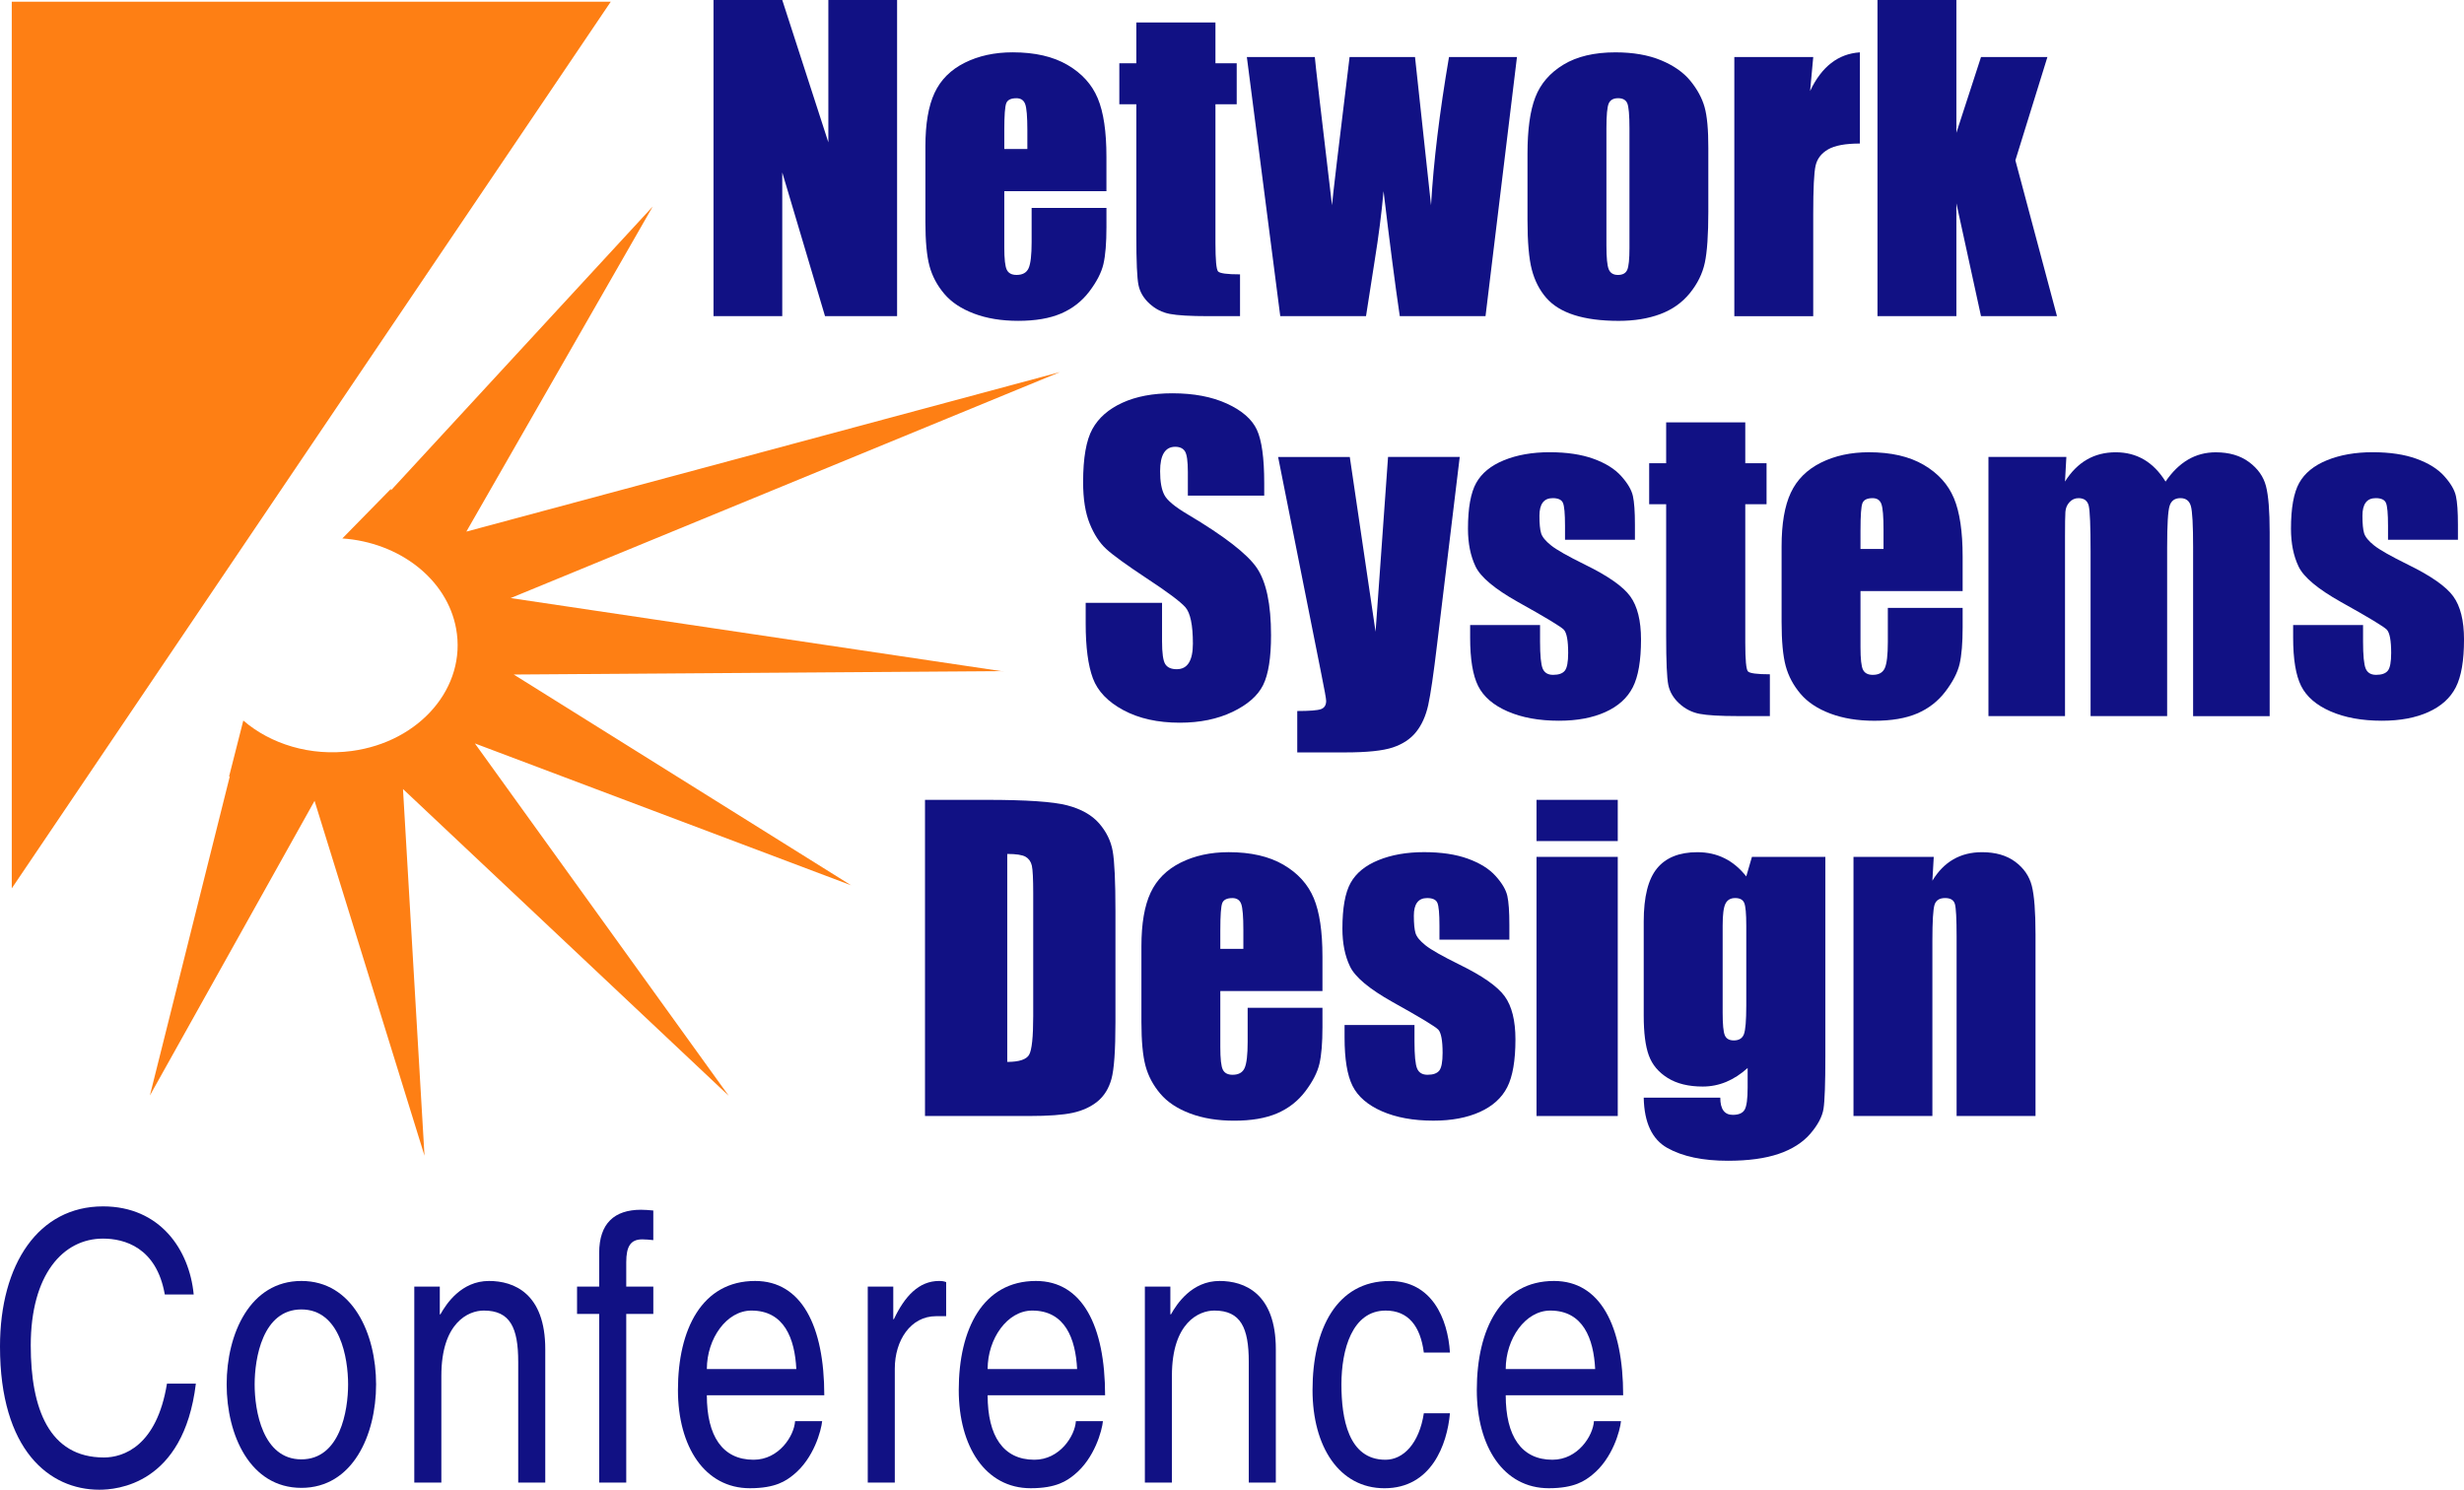
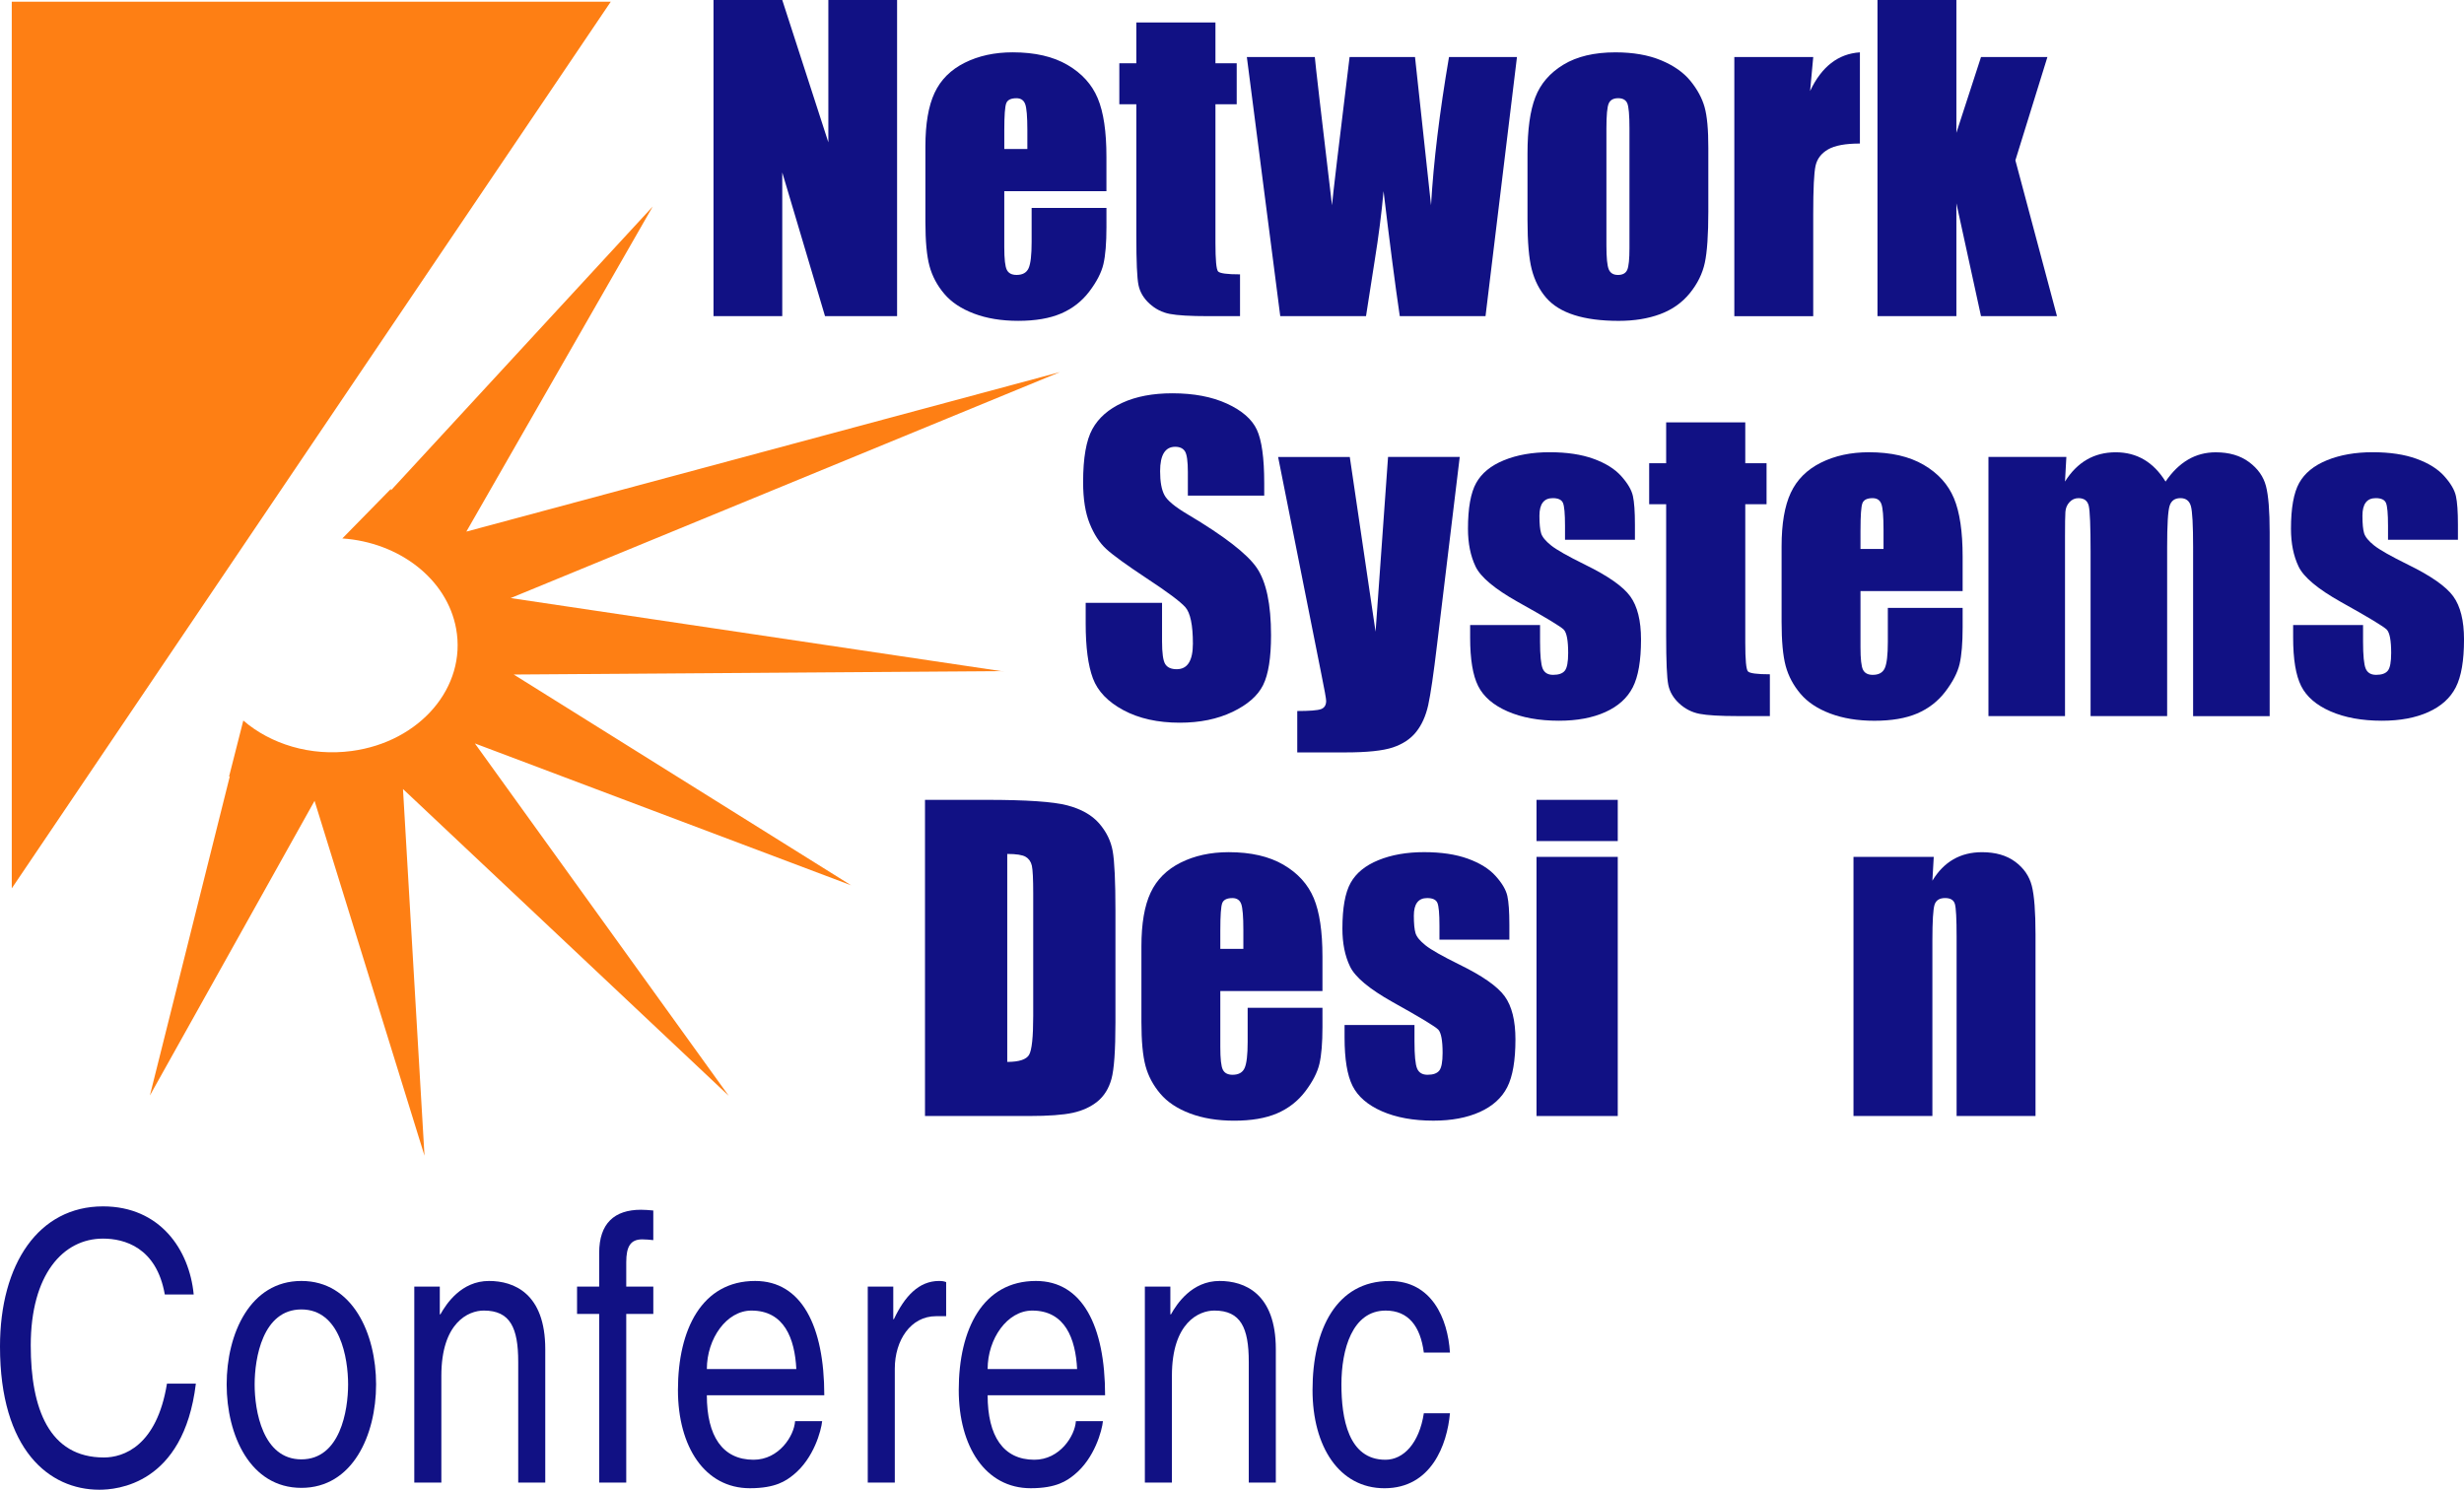
<svg xmlns="http://www.w3.org/2000/svg" version="1.1" x="0px" y="0px" width="147.845px" height="89.4px" viewBox="0 0 147.845 89.4" enable-background="new 0 0 147.845 89.4" xml:space="preserve">
  <g id="Layer_2">
</g>
  <g id="Layer_1">
    <g>
      <g>
        <path fill="#111184" d="M49.702,0h4.125v18.973h-4.324l-2.566-8.625v8.625h-4.125V0h4.125l2.766,8.543V0z" />
-         <path fill="#111184" d="M60.26,7.805c0-0.875,0.039-1.412,0.118-1.611c0.077-0.199,0.281-0.299,0.609-0.299     c0.266,0,0.441,0.117,0.526,0.352C61.6,6.48,61.643,7,61.643,7.805v1.137H60.26V7.805z M65.867,5.9     c-0.348-0.832-0.952-1.5-1.816-2.004c-0.863-0.504-1.959-0.756-3.287-0.756c-1.086,0-2.047,0.209-2.882,0.627     c-0.836,0.418-1.438,1.02-1.805,1.805c-0.368,0.785-0.551,1.857-0.551,3.217v4.535c0,1.157,0.082,2.037,0.246,2.643     c0.164,0.606,0.459,1.16,0.885,1.664c0.425,0.504,1.021,0.9,1.787,1.189c0.765,0.289,1.648,0.434,2.648,0.434     c1.032,0,1.889-0.146,2.573-0.439c0.683-0.293,1.248-0.732,1.693-1.318s0.729-1.137,0.85-1.652     c0.12-0.516,0.181-1.254,0.181-2.215V12.48H61.9v2.051c0,0.773-0.061,1.295-0.181,1.564c-0.121,0.27-0.362,0.404-0.721,0.404     c-0.29,0-0.485-0.102-0.586-0.305c-0.103-0.203-0.153-0.656-0.153-1.359v-3.363h6.129V9.41C66.389,7.902,66.216,6.732,65.867,5.9     z" />
+         <path fill="#111184" d="M60.26,7.805c0-0.875,0.039-1.412,0.118-1.611c0.077-0.199,0.281-0.299,0.609-0.299     c0.266,0,0.441,0.117,0.526,0.352C61.6,6.48,61.643,7,61.643,7.805v1.137H60.26V7.805M65.867,5.9     c-0.348-0.832-0.952-1.5-1.816-2.004c-0.863-0.504-1.959-0.756-3.287-0.756c-1.086,0-2.047,0.209-2.882,0.627     c-0.836,0.418-1.438,1.02-1.805,1.805c-0.368,0.785-0.551,1.857-0.551,3.217v4.535c0,1.157,0.082,2.037,0.246,2.643     c0.164,0.606,0.459,1.16,0.885,1.664c0.425,0.504,1.021,0.9,1.787,1.189c0.765,0.289,1.648,0.434,2.648,0.434     c1.032,0,1.889-0.146,2.573-0.439c0.683-0.293,1.248-0.732,1.693-1.318s0.729-1.137,0.85-1.652     c0.12-0.516,0.181-1.254,0.181-2.215V12.48H61.9v2.051c0,0.773-0.061,1.295-0.181,1.564c-0.121,0.27-0.362,0.404-0.721,0.404     c-0.29,0-0.485-0.102-0.586-0.305c-0.103-0.203-0.153-0.656-0.153-1.359v-3.363h6.129V9.41C66.389,7.902,66.216,6.732,65.867,5.9     z" />
        <path fill="#111184" d="M68.183,1.348h4.746v2.449h1.276v2.461h-1.276v8.32c0,1.023,0.052,1.594,0.158,1.711     c0.105,0.117,0.545,0.176,1.317,0.176v2.508h-1.909c-1.078,0-1.849-0.045-2.309-0.135c-0.462-0.09-0.867-0.297-1.22-0.621     c-0.351-0.324-0.57-0.695-0.655-1.113c-0.087-0.418-0.129-1.4-0.129-2.947V6.258h-1.02V3.797h1.02V1.348z" />
        <path fill="#111184" d="M86.943,3.422h4.078l-1.887,15.551H83.99c-0.281-1.898-0.605-4.398-0.973-7.5     c-0.125,1.359-0.301,2.734-0.527,4.125l-0.527,3.375h-5.145L74.814,3.422h4.078c0.031,0.406,0.375,3.372,1.031,8.895     c0.047-0.562,0.398-3.527,1.055-8.895h3.926l0.961,8.895C86.014,9.723,86.373,6.758,86.943,3.422z" />
        <path fill="#111184" d="M97.637,16.195c-0.09,0.203-0.275,0.305-0.557,0.305c-0.273,0-0.457-0.111-0.551-0.334     s-0.141-0.701-0.141-1.436v-7.02c0-0.797,0.047-1.299,0.141-1.506s0.281-0.311,0.562-0.311s0.465,0.104,0.551,0.311     c0.085,0.207,0.129,0.709,0.129,1.506v7.172C97.771,15.555,97.727,15.992,97.637,16.195z M102.277,6.422     c-0.152-0.539-0.436-1.062-0.85-1.57c-0.414-0.507-1.002-0.92-1.764-1.236s-1.674-0.475-2.736-0.475     c-1.266,0-2.305,0.246-3.117,0.738s-1.375,1.145-1.688,1.957s-0.469,1.941-0.469,3.387v3.984c0,1.32,0.086,2.311,0.258,2.971     s0.459,1.223,0.861,1.688s0.967,0.812,1.693,1.043s1.613,0.346,2.66,0.346c0.938,0,1.768-0.135,2.49-0.404     s1.314-0.688,1.775-1.254c0.46-0.566,0.762-1.176,0.902-1.828s0.211-1.678,0.211-3.076V8.883     C102.506,7.781,102.43,6.961,102.277,6.422z" />
        <path fill="#111184" d="M104.064,3.422h4.734l-0.188,2.039c0.688-1.461,1.684-2.234,2.988-2.32v5.473     c-0.867,0-1.504,0.117-1.91,0.352s-0.656,0.561-0.75,0.979s-0.141,1.381-0.141,2.889v6.141h-4.734V3.422z" />
        <path fill="#111184" d="M118.865,3.422h3.984l-1.922,6.199l2.496,9.352h-4.559l-1.477-6.773v6.773h-4.734V0h4.734v7.969     L118.865,3.422z" />
        <path fill="#111184" d="M75.856,28.992v0.75h-4.582v-1.406c0-0.656-0.059-1.074-0.176-1.254s-0.312-0.27-0.586-0.27     c-0.297,0-0.521,0.121-0.674,0.363c-0.152,0.243-0.229,0.609-0.229,1.102c0,0.633,0.086,1.109,0.258,1.43     c0.164,0.32,0.629,0.707,1.395,1.16c2.195,1.305,3.578,2.375,4.148,3.211s0.855,2.184,0.855,4.043     c0,1.352-0.158,2.348-0.475,2.988s-0.929,1.178-1.834,1.611c-0.906,0.434-1.961,0.65-3.164,0.65c-1.32,0-2.447-0.25-3.381-0.75     s-1.545-1.137-1.834-1.91s-0.434-1.871-0.434-3.293v-1.242h4.582v2.309c0,0.711,0.064,1.168,0.193,1.371s0.357,0.305,0.686,0.305     s0.572-0.129,0.732-0.387s0.24-0.641,0.24-1.148c0-1.117-0.152-1.848-0.457-2.191c-0.313-0.344-1.082-0.918-2.309-1.723     c-1.227-0.812-2.039-1.402-2.438-1.77s-0.729-0.875-0.99-1.523c-0.262-0.648-0.393-1.477-0.393-2.484     c0-1.453,0.186-2.516,0.557-3.188s0.971-1.197,1.799-1.576s1.828-0.568,3-0.568c1.281,0,2.373,0.207,3.275,0.621     s1.5,0.936,1.793,1.564S75.856,27.484,75.856,28.992z" />
        <path fill="#111184" d="M83.286,27.422h4.301l-1.359,11.25c-0.211,1.781-0.39,2.997-0.533,3.645     c-0.145,0.648-0.385,1.184-0.721,1.605s-0.803,0.732-1.4,0.932s-1.553,0.299-2.865,0.299h-2.871v-2.484     c0.734,0,1.207-0.037,1.418-0.111s0.316-0.24,0.316-0.498c0-0.125-0.098-0.668-0.293-1.629l-2.59-13.008h4.301l1.547,10.488     L83.286,27.422z" />
        <path fill="#111184" d="M98.099,31.488v0.902h-4.195v-0.844c0-0.719-0.041-1.174-0.123-1.365s-0.287-0.287-0.615-0.287     c-0.266,0-0.465,0.088-0.598,0.264s-0.199,0.439-0.199,0.791c0,0.477,0.032,0.826,0.1,1.049c0.066,0.223,0.266,0.467,0.598,0.732     c0.331,0.266,1.014,0.652,2.045,1.16c1.374,0.672,2.277,1.305,2.707,1.898s0.645,1.457,0.645,2.59     c0,1.266-0.164,2.221-0.492,2.865s-0.877,1.141-1.646,1.488s-1.697,0.521-2.783,0.521c-1.203,0-2.232-0.188-3.088-0.562     s-1.443-0.883-1.764-1.523s-0.48-1.609-0.48-2.906v-0.75h4.195v0.984c0,0.836,0.053,1.379,0.158,1.629s0.314,0.375,0.627,0.375     c0.336,0,0.57-0.084,0.703-0.252s0.199-0.521,0.199-1.061c0-0.742-0.086-1.207-0.258-1.395c-0.18-0.188-1.099-0.742-2.754-1.664     c-1.391-0.781-2.238-1.49-2.543-2.127s-0.457-1.393-0.457-2.268c0-1.242,0.164-2.158,0.492-2.748s0.885-1.045,1.67-1.365     s1.697-0.48,2.736-0.48c1.031,0,1.907,0.131,2.631,0.393c0.723,0.262,1.277,0.607,1.664,1.037s0.621,0.828,0.703,1.195     S98.099,30.707,98.099,31.488z" />
        <path fill="#111184" d="M99.974,25.348h4.746v2.449h1.277v2.461h-1.277v8.32c0,1.023,0.053,1.594,0.158,1.711     s0.545,0.176,1.318,0.176v2.508h-1.91c-1.078,0-1.848-0.045-2.309-0.135s-0.867-0.297-1.219-0.621s-0.57-0.695-0.656-1.113     s-0.129-1.4-0.129-2.947v-7.898h-1.02v-2.461h1.02V25.348z" />
        <path fill="#111184" d="M111.634,31.805c0-0.875,0.038-1.412,0.117-1.611c0.078-0.199,0.281-0.299,0.609-0.299     c0.266,0,0.441,0.117,0.527,0.352s0.129,0.754,0.129,1.559v1.137h-1.383V31.805z M117.241,29.9     c-0.349-0.832-0.953-1.5-1.816-2.004s-1.959-0.756-3.287-0.756c-1.087,0-2.047,0.209-2.883,0.627s-1.438,1.02-1.805,1.805     s-0.551,1.857-0.551,3.217v4.535c0,1.157,0.082,2.037,0.246,2.643c0.164,0.606,0.459,1.16,0.885,1.664     c0.425,0.504,1.021,0.9,1.787,1.189s1.648,0.434,2.648,0.434c1.031,0,1.889-0.146,2.572-0.439s1.248-0.732,1.693-1.318     s0.729-1.137,0.85-1.652c0.12-0.516,0.182-1.254,0.182-2.215V36.48h-4.488v2.051c0,0.773-0.062,1.295-0.182,1.564     c-0.121,0.27-0.361,0.404-0.721,0.404c-0.289,0-0.484-0.102-0.586-0.305c-0.103-0.203-0.152-0.656-0.152-1.359v-3.363h6.129     V33.41C117.763,31.902,117.589,30.732,117.241,29.9z" />
        <path fill="#111184" d="M119.31,27.422h4.676l-0.082,1.477c0.367-0.586,0.805-1.025,1.312-1.318s1.086-0.439,1.734-0.439     c1.266,0,2.262,0.586,2.988,1.758c0.398-0.586,0.848-1.025,1.348-1.318s1.055-0.439,1.664-0.439c0.805,0,1.471,0.195,1.998,0.586     s0.865,0.869,1.014,1.436s0.223,1.486,0.223,2.76v11.051h-4.594V32.836c0-1.328-0.045-2.15-0.135-2.467s-0.299-0.475-0.627-0.475     c-0.337,0-0.554,0.156-0.65,0.469c-0.098,0.312-0.146,1.137-0.146,2.473v10.137h-4.594v-9.879c0-1.523-0.038-2.438-0.111-2.742     c-0.074-0.305-0.279-0.457-0.615-0.457c-0.211,0-0.391,0.08-0.539,0.24s-0.23,0.355-0.246,0.586s-0.023,0.721-0.023,1.471v10.781     h-4.594V27.422z" />
        <path fill="#111184" d="M147.481,31.488v0.902h-4.195v-0.844c0-0.719-0.041-1.174-0.123-1.365s-0.287-0.287-0.615-0.287     c-0.266,0-0.465,0.088-0.598,0.264s-0.199,0.439-0.199,0.791c0,0.477,0.033,0.826,0.1,1.049s0.266,0.467,0.598,0.732     c0.331,0.266,1.014,0.652,2.045,1.16c1.374,0.672,2.277,1.305,2.707,1.898s0.645,1.457,0.645,2.59     c0,1.266-0.164,2.221-0.492,2.865s-0.877,1.141-1.646,1.488s-1.697,0.521-2.783,0.521c-1.203,0-2.232-0.188-3.088-0.562     s-1.443-0.883-1.764-1.523s-0.48-1.609-0.48-2.906v-0.75h4.195v0.984c0,0.836,0.053,1.379,0.158,1.629s0.314,0.375,0.627,0.375     c0.336,0,0.57-0.084,0.703-0.252s0.199-0.521,0.199-1.061c0-0.742-0.086-1.207-0.258-1.395c-0.18-0.188-1.099-0.742-2.754-1.664     c-1.391-0.781-2.238-1.49-2.543-2.127s-0.457-1.393-0.457-2.268c0-1.242,0.164-2.158,0.492-2.748s0.885-1.045,1.67-1.365     s1.697-0.48,2.736-0.48c1.031,0,1.907,0.131,2.631,0.393c0.723,0.262,1.277,0.607,1.664,1.037s0.621,0.828,0.703,1.195     S147.481,30.707,147.481,31.488z" />
        <path fill="#111184" d="M61.538,51.416c0.194,0.113,0.319,0.291,0.375,0.533c0.054,0.242,0.082,0.793,0.082,1.652v7.371     c0,1.266-0.082,2.041-0.246,2.326c-0.165,0.285-0.603,0.428-1.312,0.428v-12.48C60.976,51.246,61.342,51.303,61.538,51.416z      M61.726,66.973c1.179,0,2.062-0.064,2.648-0.193c0.585-0.129,1.077-0.355,1.477-0.68c0.398-0.324,0.677-0.773,0.838-1.348     c0.16-0.574,0.24-1.713,0.24-3.416v-6.645c0-1.797-0.056-3.002-0.165-3.615s-0.383-1.169-0.819-1.67     c-0.438-0.5-1.077-0.859-1.916-1.078C63.188,48.109,61.576,48,59.194,48h-3.692v18.973H61.726z" />
        <path fill="#111184" d="M73.222,55.805c0-0.875,0.038-1.412,0.116-1.611s0.282-0.299,0.609-0.299     c0.266,0,0.441,0.117,0.528,0.352c0.085,0.234,0.129,0.754,0.129,1.559v1.137h-1.383V55.805z M78.829,53.9     c-0.349-0.832-0.954-1.5-1.816-2.004c-0.864-0.504-1.96-0.756-3.287-0.756c-1.087,0-2.048,0.209-2.884,0.627     c-0.835,0.418-1.438,1.02-1.804,1.805c-0.368,0.785-0.551,1.857-0.551,3.217v4.535c0,1.157,0.082,2.037,0.246,2.643     c0.163,0.606,0.458,1.16,0.884,1.664s1.021,0.9,1.787,1.189s1.649,0.434,2.649,0.434c1.03,0,1.888-0.146,2.572-0.439     c0.683-0.293,1.248-0.732,1.693-1.318c0.444-0.586,0.728-1.137,0.849-1.652s0.183-1.254,0.183-2.215V60.48h-4.488v2.051     c0,0.773-0.062,1.295-0.183,1.564s-0.36,0.404-0.721,0.404c-0.289,0-0.484-0.102-0.585-0.305     c-0.103-0.203-0.152-0.656-0.152-1.359v-3.363h6.129V57.41C79.351,55.902,79.176,54.732,78.829,53.9z" />
        <path fill="#111184" d="M90.565,55.488v0.902H86.37v-0.844c0-0.719-0.041-1.174-0.124-1.365     c-0.081-0.191-0.287-0.287-0.614-0.287c-0.267,0-0.466,0.088-0.598,0.264c-0.134,0.176-0.2,0.439-0.2,0.791     c0,0.477,0.033,0.826,0.1,1.049s0.266,0.467,0.599,0.732c0.331,0.266,1.014,0.652,2.044,1.16     c1.375,0.672,2.277,1.305,2.708,1.898c0.429,0.594,0.645,1.457,0.645,2.59c0,1.266-0.165,2.221-0.492,2.865     c-0.328,0.645-0.878,1.141-1.646,1.488c-0.771,0.348-1.698,0.521-2.783,0.521c-1.204,0-2.232-0.188-3.089-0.562     c-0.854-0.375-1.443-0.883-1.764-1.523s-0.479-1.609-0.479-2.906v-0.75h4.195v0.984c0,0.836,0.052,1.379,0.158,1.629     c0.105,0.25,0.313,0.375,0.626,0.375c0.337,0,0.57-0.084,0.704-0.252c0.132-0.168,0.199-0.521,0.199-1.061     c0-0.742-0.087-1.207-0.258-1.395c-0.18-0.188-1.099-0.742-2.754-1.664c-1.392-0.781-2.238-1.49-2.543-2.127     c-0.306-0.637-0.457-1.393-0.457-2.268c0-1.242,0.163-2.158,0.492-2.748c0.328-0.59,0.884-1.045,1.67-1.365     c0.784-0.32,1.696-0.48,2.736-0.48c1.031,0,1.907,0.131,2.631,0.393c0.722,0.262,1.277,0.607,1.663,1.037     c0.388,0.43,0.621,0.828,0.704,1.195C90.524,54.133,90.565,54.707,90.565,55.488z" />
        <path fill="#111184" d="M92.194,48h4.875v2.473h-4.875V48z M92.194,51.422h4.875v15.551h-4.875V51.422z" />
-         <path fill="#111184" d="M104.639,62.062c-0.093,0.25-0.297,0.375-0.609,0.375c-0.272,0-0.453-0.104-0.538-0.311     c-0.087-0.207-0.129-0.658-0.129-1.354v-5.227c0-0.656,0.056-1.096,0.17-1.318c0.113-0.223,0.306-0.334,0.58-0.334     c0.28,0,0.463,0.098,0.545,0.293c0.081,0.195,0.122,0.648,0.122,1.359v4.816C104.779,61.246,104.733,61.812,104.639,62.062z      M104.779,52.594c-0.383-0.484-0.817-0.848-1.306-1.09c-0.489-0.242-1.029-0.363-1.623-0.363c-1.087,0-1.896,0.324-2.426,0.973     c-0.532,0.648-0.797,1.711-0.797,3.188v5.648c0,1.031,0.101,1.826,0.305,2.385c0.202,0.559,0.58,1.01,1.131,1.354     c0.55,0.344,1.251,0.516,2.104,0.516c0.492,0,0.962-0.094,1.412-0.281c0.448-0.188,0.876-0.465,1.283-0.832v1.172     c0,0.672-0.059,1.113-0.176,1.324s-0.356,0.316-0.715,0.316c-0.501,0-0.75-0.344-0.75-1.031h-4.594     c0.03,1.5,0.504,2.506,1.418,3.018c0.913,0.512,2.124,0.768,3.633,0.768c1.226,0,2.243-0.139,3.052-0.416     c0.81-0.277,1.439-0.68,1.894-1.207c0.452-0.527,0.717-1.027,0.791-1.5c0.073-0.473,0.11-1.518,0.11-3.135V51.422h-4.405     L104.779,52.594z" />
        <path fill="#111184" d="M111.213,51.422h4.816l-0.082,1.43c0.344-0.57,0.765-0.998,1.261-1.283     c0.495-0.285,1.067-0.428,1.717-0.428c0.812,0,1.476,0.191,1.992,0.574c0.516,0.383,0.847,0.865,0.996,1.447     c0.148,0.582,0.222,1.553,0.222,2.912v10.898H117.4v-10.77c0-1.07-0.034-1.723-0.104-1.957s-0.267-0.352-0.587-0.352     c-0.336,0-0.547,0.135-0.633,0.404c-0.085,0.27-0.129,0.99-0.129,2.162v10.512h-4.734V51.422z" />
      </g>
      <g>
        <path fill="#111184" d="M9.888,77.682c-0.498-2.834-2.435-3.352-3.708-3.352c-2.398,0-4.335,2.159-4.335,6.41     c0,3.801,1.107,6.725,4.391,6.725c1.162,0,3.173-0.675,3.782-4.431h1.734C11.014,89.13,6.955,89.4,5.959,89.4     C2.952,89.4,0,87.016,0,80.808c0-4.97,2.325-8.412,6.18-8.412c3.413,0,5.184,2.586,5.442,5.286H9.888z" />
        <path fill="#111184" d="M18.083,76.872c3.081,0,4.483,3.171,4.483,6.208c0,3.036-1.402,6.208-4.483,6.208     c-3.081,0-4.483-3.171-4.483-6.208C13.6,80.043,15.002,76.872,18.083,76.872z M18.083,87.578c2.325,0,2.804-2.924,2.804-4.498     c0-1.575-0.479-4.499-2.804-4.499c-2.324,0-2.804,2.924-2.804,4.499C15.278,84.654,15.758,87.578,18.083,87.578z" />
        <path fill="#111184" d="M32.718,88.973h-1.624V81.73c0-2.047-0.479-3.082-2.066-3.082c-0.922,0-2.546,0.72-2.546,3.914v6.41     h-1.624V77.209h1.531v1.665h0.037c0.351-0.63,1.254-2.002,2.915-2.002c1.494,0,3.376,0.742,3.376,4.094V88.973z" />
        <path fill="#111184" d="M37.576,78.852v10.121h-1.624V78.852h-1.328v-1.642h1.328v-2.024c0-1.777,0.922-2.587,2.509-2.587     c0.24,0,0.479,0.022,0.738,0.045v1.777c-0.203-0.022-0.461-0.045-0.664-0.045c-0.701,0-0.959,0.427-0.959,1.372v1.462h1.624     v1.642H37.576z" />
        <path fill="#111184" d="M49.331,85.284c-0.056,0.562-0.498,2.227-1.716,3.216c-0.443,0.36-1.07,0.81-2.62,0.81     c-2.712,0-4.317-2.497-4.317-5.893c0-3.644,1.439-6.545,4.631-6.545c2.785,0,4.15,2.699,4.15,6.86h-7.047     c0,2.452,0.941,3.869,2.804,3.869c1.531,0,2.435-1.439,2.49-2.316H49.331z M47.781,82.158c-0.092-1.822-0.719-3.509-2.693-3.509     c-1.494,0-2.675,1.687-2.675,3.509H47.781z" />
        <path fill="#111184" d="M53.691,88.973h-1.624V77.209h1.531v1.957h0.037c0.646-1.372,1.495-2.294,2.712-2.294     c0.203,0,0.295,0.022,0.424,0.068v2.046h-0.609c-1.513,0-2.472,1.439-2.472,3.149V88.973z" />
        <path fill="#111184" d="M66.179,85.284c-0.056,0.562-0.499,2.227-1.716,3.216c-0.443,0.36-1.07,0.81-2.62,0.81     c-2.712,0-4.316-2.497-4.316-5.893c0-3.644,1.438-6.545,4.631-6.545c2.785,0,4.15,2.699,4.15,6.86H59.26     c0,2.452,0.941,3.869,2.805,3.869c1.531,0,2.436-1.439,2.49-2.316H66.179z M64.629,82.158c-0.093-1.822-0.72-3.509-2.694-3.509     c-1.493,0-2.675,1.687-2.675,3.509H64.629z" />
        <path fill="#111184" d="M76.552,88.973h-1.623V81.73c0-2.047-0.48-3.082-2.066-3.082c-0.922,0-2.546,0.72-2.546,3.914v6.41     h-1.623V77.209h1.53v1.665h0.037c0.352-0.63,1.255-2.002,2.915-2.002c1.495,0,3.376,0.742,3.376,4.094V88.973z" />
        <path fill="#111184" d="M85.432,81.168c-0.203-1.574-0.923-2.519-2.288-2.519c-2.01,0-2.656,2.339-2.656,4.431     c0,2.024,0.405,4.521,2.639,4.521c1.088,0,2.028-0.99,2.306-2.789H87c-0.166,1.867-1.107,4.499-3.93,4.499     c-2.712,0-4.316-2.497-4.316-5.893c0-3.644,1.438-6.545,4.63-6.545c2.527,0,3.487,2.25,3.616,4.296H85.432z" />
-         <path fill="#111184" d="M97.263,85.284c-0.055,0.562-0.498,2.227-1.716,3.216c-0.442,0.36-1.069,0.81-2.619,0.81     c-2.712,0-4.317-2.497-4.317-5.893c0-3.644,1.439-6.545,4.631-6.545c2.785,0,4.151,2.699,4.151,6.86h-7.047     c0,2.452,0.94,3.869,2.804,3.869c1.53,0,2.435-1.439,2.49-2.316H97.263z M95.713,82.158c-0.092-1.822-0.719-3.509-2.692-3.509     c-1.495,0-2.675,1.687-2.675,3.509H95.713z" />
      </g>
    </g>
    <g>
      <path fill="#FE7F14" d="M30.825,40.479l29.247-0.205L30.64,35.891l32.962-13.563l-35.62,9.574l11.182-19.507L23.46,29.425    l-0.003-0.087l-2.917,2.975c3.389,0.23,6.28,2.416,6.828,5.412c0.642,3.507-2.164,6.794-6.266,7.343    c-2.479,0.331-4.862-0.414-6.503-1.828l-0.857,3.372l0.049-0.031L8.994,65.742l9.88-17.682l6.597,21.296l-1.291-22.005    l19.543,18.407L28.494,44.614l22.573,8.513L30.825,40.479z" />
      <polygon fill="#FE7F14" points="0.706,0.101 0.706,53.312 36.648,0.101   " />
    </g>
  </g>
</svg>